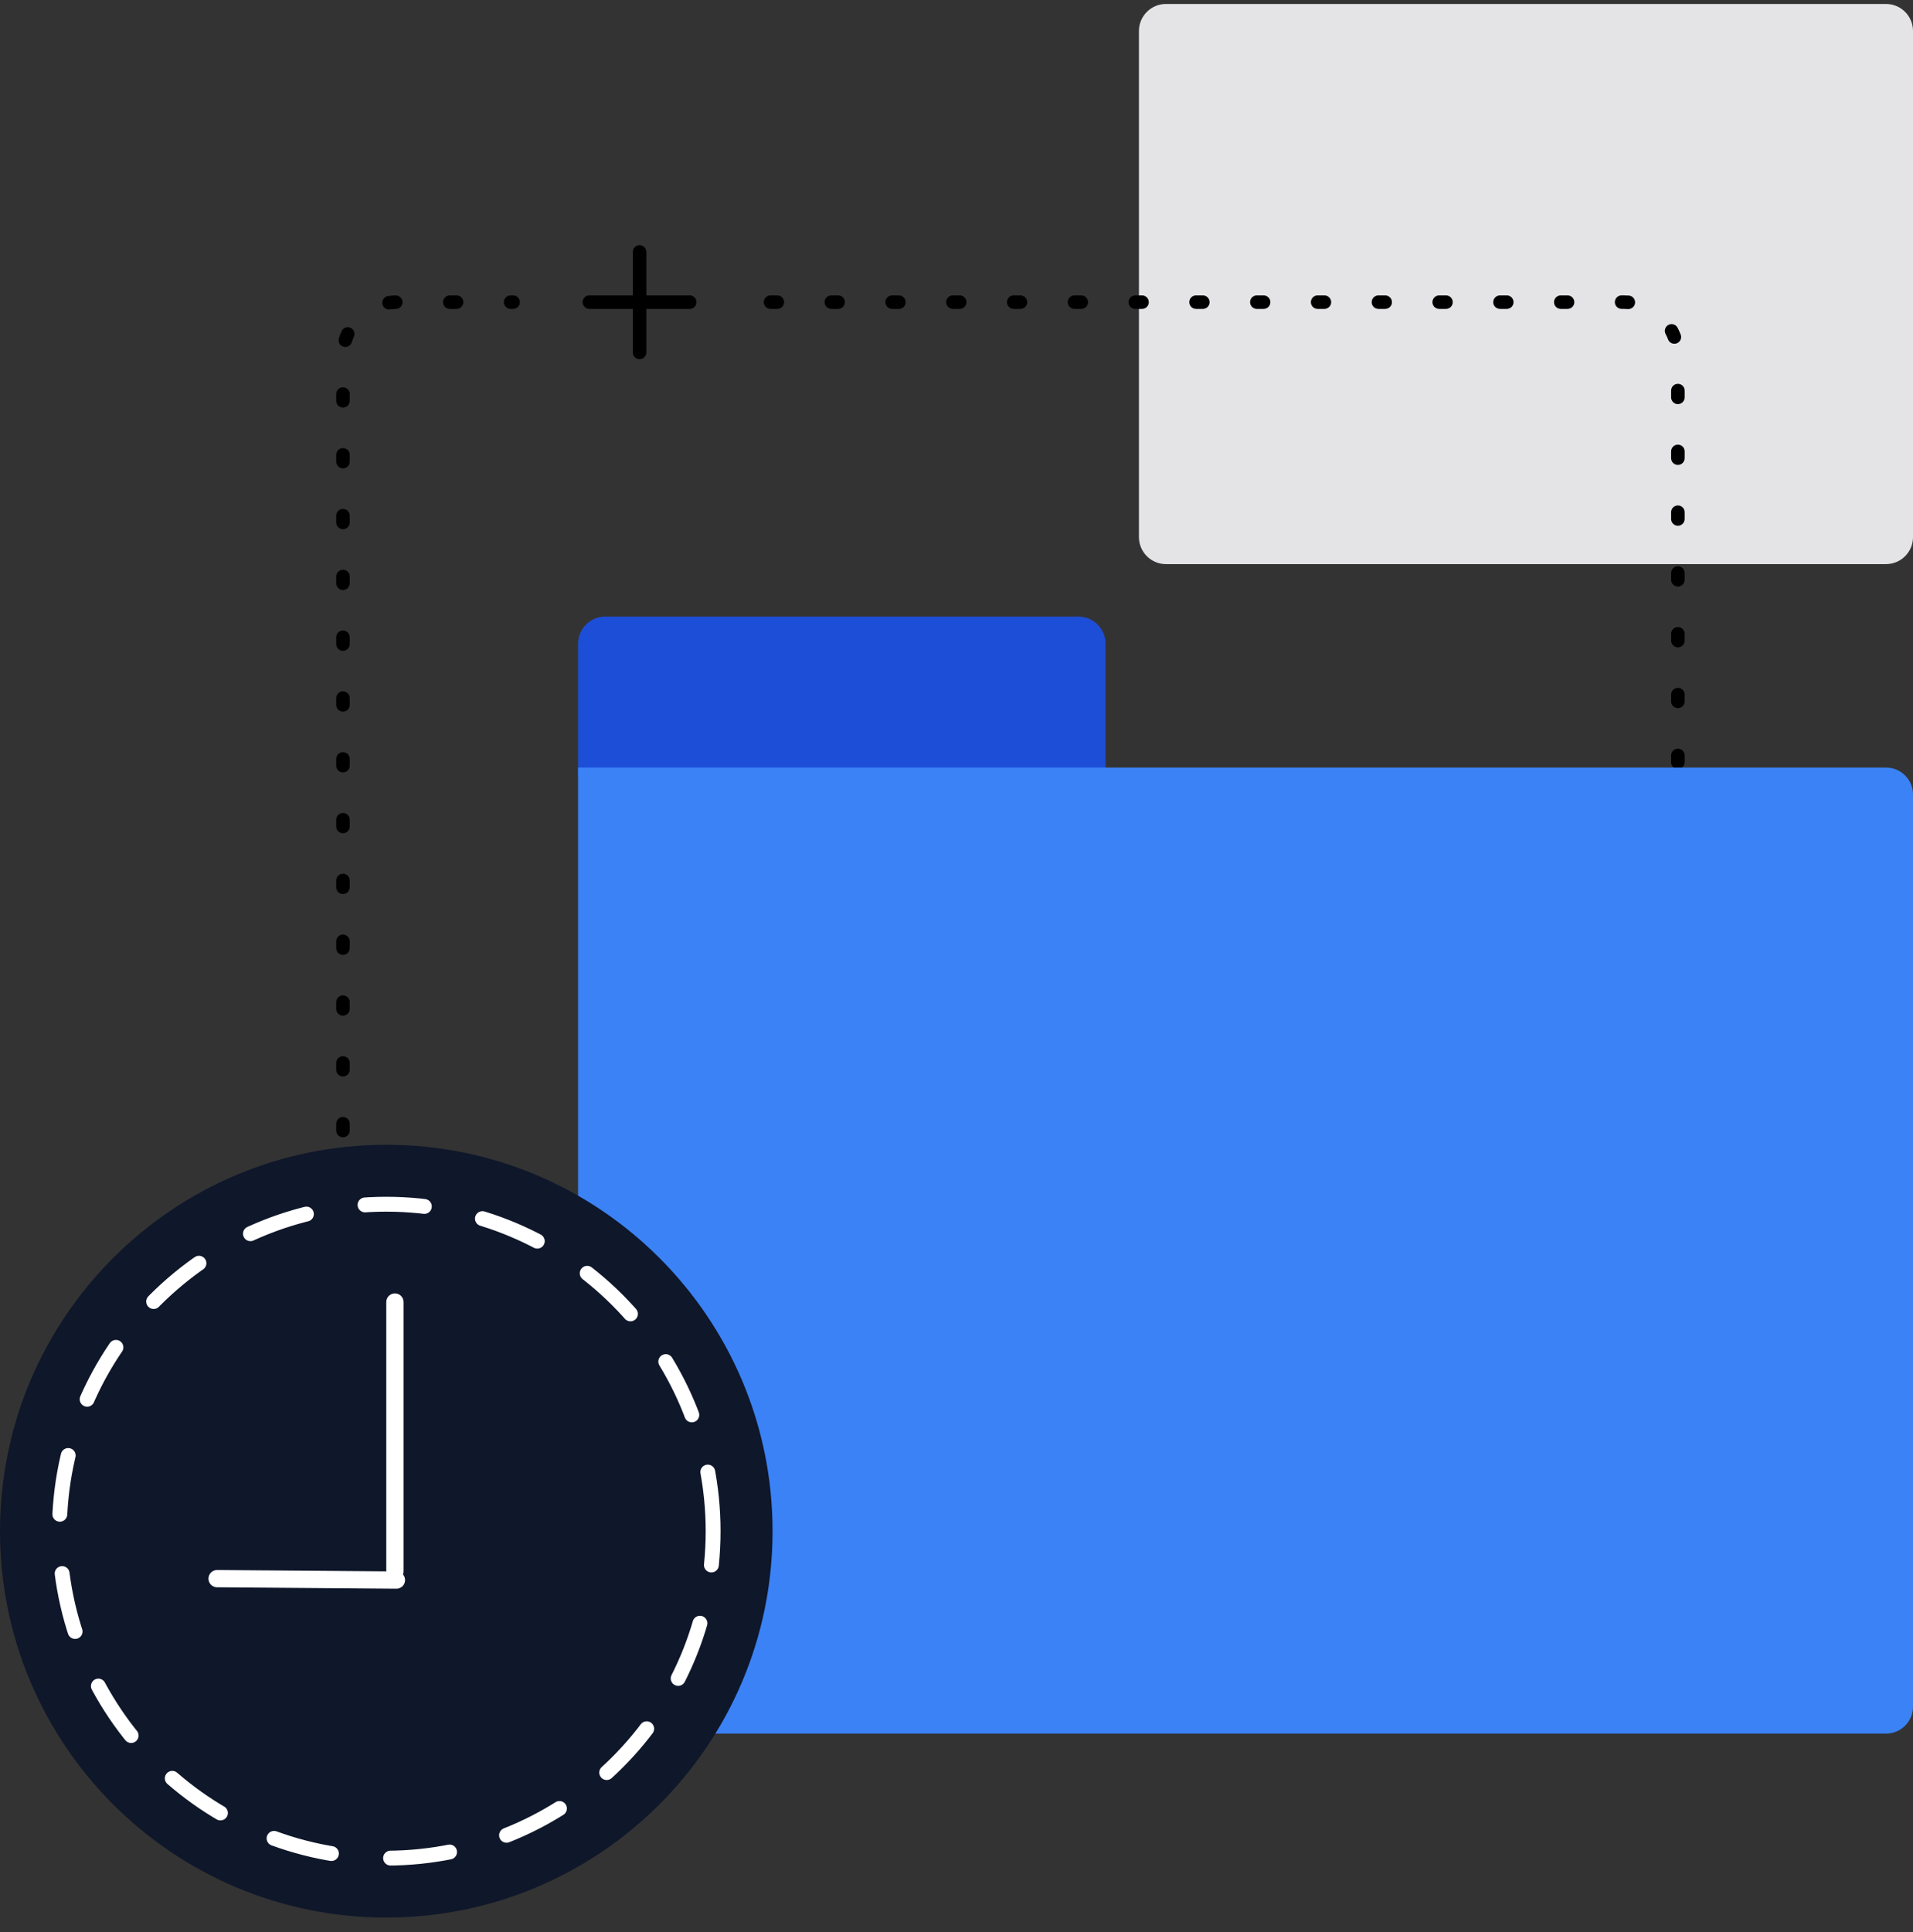
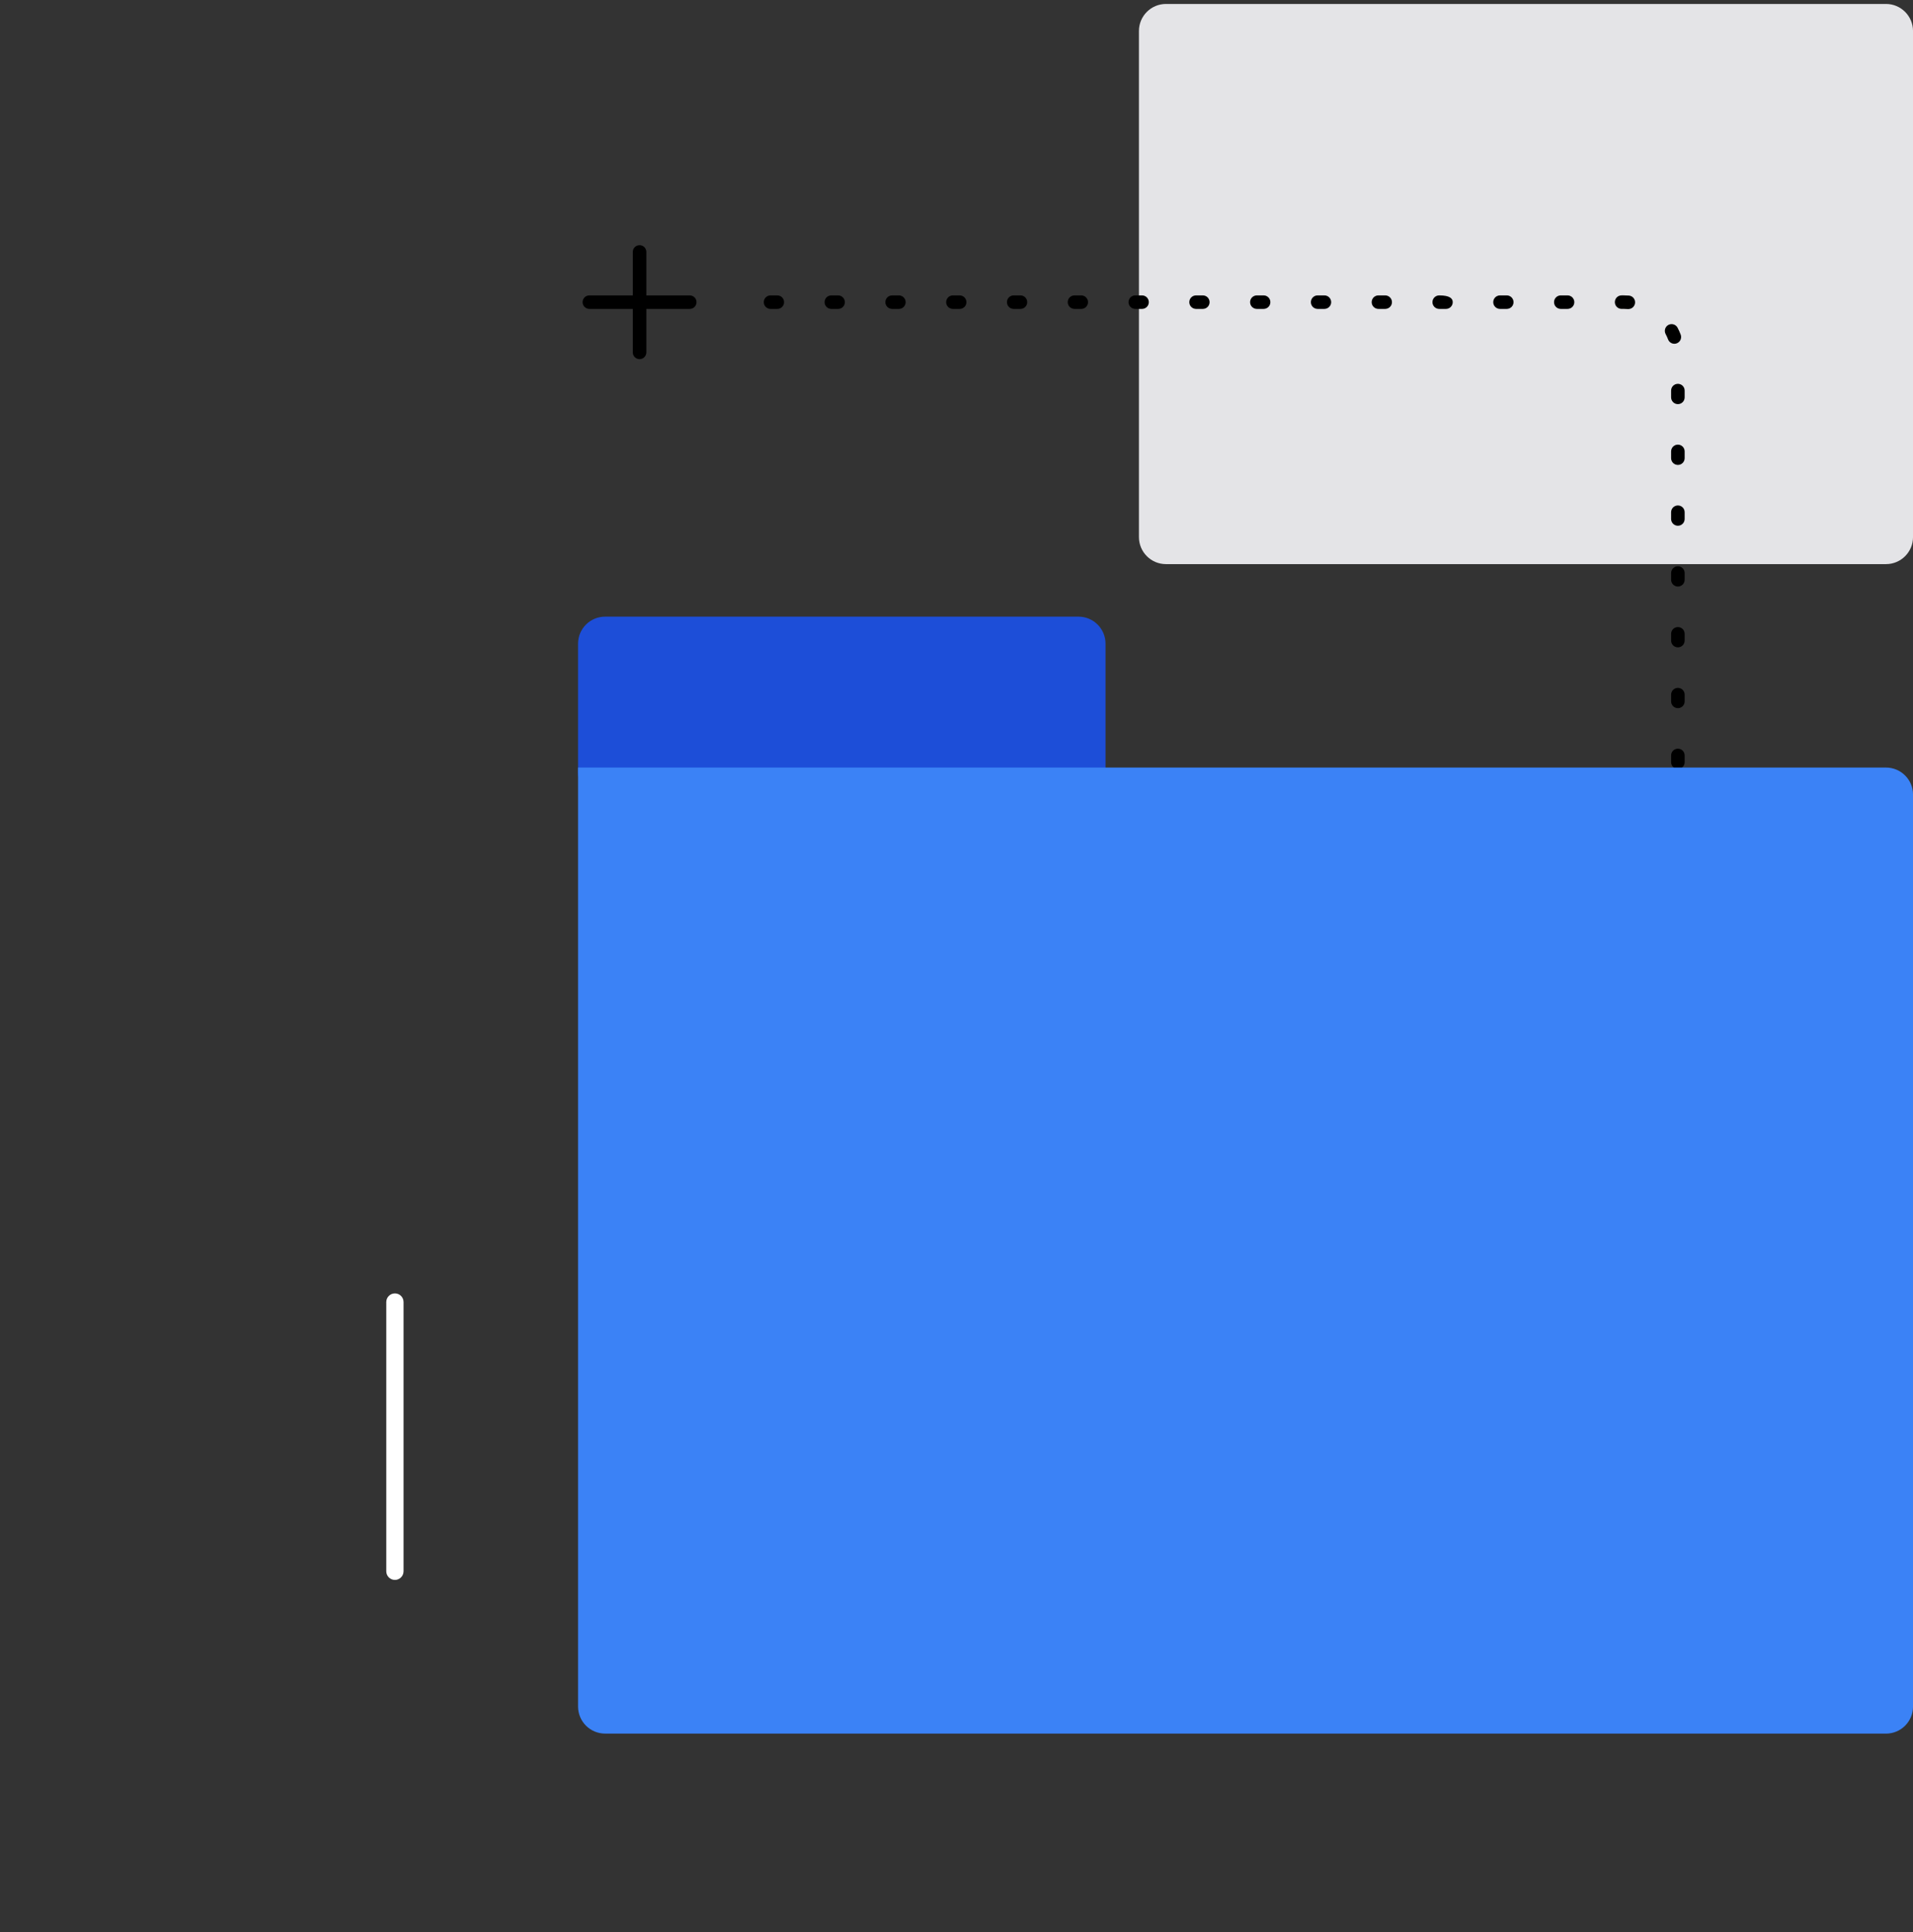
<svg xmlns="http://www.w3.org/2000/svg" width="104" height="105" viewBox="0 0 104 105" fill="none">
  <rect x="0" y="0" width="104" height="105" fill="#333333" stroke="none" />
  <path d="M102.532 0.215H63.387C62.576 0.215 61.918 0.873 61.918 1.685V29.189C61.918 30 62.576 30.658 63.387 30.658H102.532C103.343 30.658 104.001 30 104.001 29.189V1.685C104.001 0.873 103.343 0.215 102.532 0.215Z" fill="#E4E4E7" />
-   <path d="M18.645 61.808C18.442 61.808 18.277 61.644 18.277 61.44V61.073C18.277 60.87 18.441 60.705 18.645 60.705C18.849 60.705 19.013 60.869 19.013 61.073V61.44C19.013 61.643 18.849 61.808 18.645 61.808ZM18.645 58.503C18.442 58.503 18.277 58.34 18.277 58.136V57.768C18.277 57.566 18.441 57.401 18.645 57.401C18.849 57.401 19.013 57.564 19.013 57.768V58.136C19.013 58.338 18.849 58.503 18.645 58.503ZM18.645 55.199C18.442 55.199 18.277 55.035 18.277 54.831V54.463C18.277 54.261 18.441 54.096 18.645 54.096C18.849 54.096 19.013 54.26 19.013 54.463V54.831C19.013 55.033 18.849 55.199 18.645 55.199ZM18.645 51.894C18.442 51.894 18.277 51.73 18.277 51.526V51.159C18.277 50.956 18.441 50.791 18.645 50.791C18.849 50.791 19.013 50.955 19.013 51.159V51.526C19.013 51.729 18.849 51.894 18.645 51.894ZM18.645 48.589C18.442 48.589 18.277 48.425 18.277 48.221V47.854C18.277 47.651 18.441 47.486 18.645 47.486C18.849 47.486 19.013 47.65 19.013 47.854V48.221C19.013 48.424 18.849 48.589 18.645 48.589ZM18.645 45.284C18.442 45.284 18.277 45.121 18.277 44.917V44.549C18.277 44.347 18.441 44.182 18.645 44.182C18.849 44.182 19.013 44.345 19.013 44.549V44.917C19.013 45.119 18.849 45.284 18.645 45.284ZM18.645 41.98C18.442 41.98 18.277 41.816 18.277 41.612V41.245C18.277 41.042 18.441 40.877 18.645 40.877C18.849 40.877 19.013 41.041 19.013 41.245V41.612C19.013 41.815 18.849 41.98 18.645 41.98ZM18.645 38.675C18.442 38.675 18.277 38.511 18.277 38.307V37.94C18.277 37.737 18.441 37.572 18.645 37.572C18.849 37.572 19.013 37.736 19.013 37.94V38.307C19.013 38.51 18.849 38.675 18.645 38.675ZM18.645 35.37C18.442 35.37 18.277 35.206 18.277 35.003V34.635C18.277 34.432 18.441 34.267 18.645 34.267C18.849 34.267 19.013 34.431 19.013 34.635V35.003C19.013 35.205 18.849 35.37 18.645 35.37ZM18.645 32.066C18.442 32.066 18.277 31.902 18.277 31.698V31.33C18.277 31.128 18.441 30.963 18.645 30.963C18.849 30.963 19.013 31.127 19.013 31.33V31.698C19.013 31.901 18.849 32.066 18.645 32.066ZM18.645 28.761C18.442 28.761 18.277 28.597 18.277 28.393V28.026C18.277 27.823 18.441 27.658 18.645 27.658C18.849 27.658 19.013 27.822 19.013 28.026V28.393C19.013 28.596 18.849 28.761 18.645 28.761ZM18.645 25.456C18.442 25.456 18.277 25.292 18.277 25.088V24.721C18.277 24.518 18.441 24.353 18.645 24.353C18.849 24.353 19.013 24.517 19.013 24.721V25.088C19.013 25.291 18.849 25.456 18.645 25.456ZM18.645 22.151C18.442 22.151 18.277 21.988 18.277 21.784V21.416C18.277 21.214 18.441 21.049 18.645 21.049C18.849 21.049 19.013 21.212 19.013 21.416V21.784C19.013 21.986 18.849 22.151 18.645 22.151ZM18.774 18.86C18.738 18.86 18.702 18.854 18.666 18.843C18.472 18.784 18.363 18.577 18.423 18.384C18.464 18.251 18.513 18.12 18.57 17.995C18.654 17.811 18.869 17.728 19.056 17.814C19.241 17.897 19.322 18.115 19.238 18.3C19.195 18.396 19.157 18.497 19.125 18.599C19.076 18.756 18.931 18.858 18.774 18.858V18.86ZM21.151 16.82C20.972 16.82 20.816 16.689 20.789 16.507C20.759 16.306 20.898 16.12 21.098 16.09C21.234 16.071 21.372 16.059 21.509 16.055C21.696 16.052 21.88 16.211 21.884 16.414C21.889 16.616 21.728 16.785 21.525 16.789C21.416 16.792 21.31 16.801 21.204 16.816C21.186 16.819 21.168 16.82 21.15 16.82H21.151ZM27.895 16.789H27.759C27.557 16.789 27.392 16.625 27.392 16.422C27.392 16.218 27.556 16.054 27.759 16.054H27.895C28.097 16.054 28.262 16.218 28.262 16.422C28.262 16.625 28.099 16.789 27.895 16.789ZM24.822 16.789H24.455C24.252 16.789 24.087 16.625 24.087 16.422C24.087 16.218 24.251 16.054 24.455 16.054H24.822C25.025 16.054 25.19 16.218 25.19 16.422C25.19 16.625 25.026 16.789 24.822 16.789Z" fill="black" />
-   <path d="M90.639 68.104C90.563 68.104 90.487 68.081 90.421 68.032C90.258 67.91 90.224 67.681 90.345 67.518C90.408 67.432 90.467 67.343 90.52 67.249C90.62 67.072 90.843 67.009 91.021 67.109C91.197 67.209 91.259 67.433 91.16 67.61C91.094 67.727 91.018 67.843 90.936 67.956C90.863 68.052 90.752 68.104 90.64 68.104H90.639ZM91.218 64.924C91.016 64.924 90.85 64.761 90.85 64.557V64.189C90.85 63.987 91.014 63.822 91.218 63.822C91.422 63.822 91.586 63.985 91.586 64.189V64.557C91.586 64.759 91.422 64.924 91.218 64.924ZM91.218 61.62C91.016 61.62 90.85 61.456 90.85 61.252V60.884C90.85 60.682 91.014 60.517 91.218 60.517C91.422 60.517 91.586 60.681 91.586 60.884V61.252C91.586 61.455 91.422 61.62 91.218 61.62ZM91.218 58.315C91.016 58.315 90.85 58.151 90.85 57.947V57.58C90.85 57.377 91.014 57.212 91.218 57.212C91.422 57.212 91.586 57.376 91.586 57.58V57.947C91.586 58.15 91.422 58.315 91.218 58.315ZM91.218 55.01C91.016 55.01 90.85 54.846 90.85 54.643V54.275C90.85 54.072 91.014 53.907 91.218 53.907C91.422 53.907 91.586 54.071 91.586 54.275V54.643C91.586 54.845 91.422 55.01 91.218 55.01ZM91.218 51.706C91.016 51.706 90.85 51.542 90.85 51.338V50.97C90.85 50.768 91.014 50.603 91.218 50.603C91.422 50.603 91.586 50.767 91.586 50.97V51.338C91.586 51.54 91.422 51.706 91.218 51.706ZM91.218 48.401C91.016 48.401 90.85 48.237 90.85 48.033V47.666C90.85 47.463 91.014 47.298 91.218 47.298C91.422 47.298 91.586 47.462 91.586 47.666V48.033C91.586 48.236 91.422 48.401 91.218 48.401ZM91.218 45.096C91.016 45.096 90.85 44.932 90.85 44.728V44.361C90.85 44.158 91.014 43.993 91.218 43.993C91.422 43.993 91.586 44.157 91.586 44.361V44.728C91.586 44.931 91.422 45.096 91.218 45.096ZM91.218 41.791C91.016 41.791 90.85 41.627 90.85 41.424V41.056C90.85 40.854 91.014 40.688 91.218 40.688C91.422 40.688 91.586 40.852 91.586 41.056V41.424C91.586 41.626 91.422 41.791 91.218 41.791ZM91.218 38.487C91.016 38.487 90.85 38.323 90.85 38.119V37.751C90.85 37.549 91.014 37.384 91.218 37.384C91.422 37.384 91.586 37.548 91.586 37.751V38.119C91.586 38.322 91.422 38.487 91.218 38.487ZM91.218 35.182C91.016 35.182 90.85 35.018 90.85 34.814V34.447C90.85 34.244 91.014 34.079 91.218 34.079C91.422 34.079 91.586 34.243 91.586 34.447V34.814C91.586 35.017 91.422 35.182 91.218 35.182ZM91.218 31.877C91.016 31.877 90.85 31.713 90.85 31.51V31.142C90.85 30.939 91.014 30.774 91.218 30.774C91.422 30.774 91.586 30.938 91.586 31.142V31.51C91.586 31.712 91.422 31.877 91.218 31.877ZM91.218 28.573C91.016 28.573 90.85 28.409 90.85 28.205V27.837C90.85 27.635 91.014 27.47 91.218 27.47C91.422 27.47 91.586 27.633 91.586 27.837V28.205C91.586 28.407 91.422 28.573 91.218 28.573ZM91.218 25.268C91.016 25.268 90.85 25.104 90.85 24.9V24.532C90.85 24.33 91.014 24.165 91.218 24.165C91.422 24.165 91.586 24.329 91.586 24.532V24.9C91.586 25.103 91.422 25.268 91.218 25.268ZM91.218 21.963C91.016 21.963 90.85 21.799 90.85 21.595V21.228C90.85 21.025 91.014 20.86 91.218 20.86C91.422 20.86 91.586 21.024 91.586 21.228V21.595C91.586 21.798 91.422 21.963 91.218 21.963ZM91.028 18.683C90.88 18.683 90.742 18.594 90.685 18.447C90.647 18.346 90.603 18.248 90.552 18.154C90.457 17.975 90.525 17.753 90.703 17.657C90.884 17.563 91.105 17.63 91.2 17.808C91.263 17.928 91.321 18.053 91.37 18.184C91.442 18.373 91.348 18.585 91.159 18.658C91.116 18.675 91.071 18.683 91.027 18.683H91.028ZM88.525 16.798C88.514 16.798 88.504 16.798 88.494 16.797C88.424 16.792 88.353 16.788 88.281 16.788H88.158C87.956 16.788 87.791 16.624 87.791 16.42C87.791 16.216 87.955 16.053 88.158 16.053H88.281C88.374 16.053 88.465 16.057 88.556 16.064C88.758 16.081 88.908 16.259 88.89 16.462C88.873 16.652 88.713 16.797 88.525 16.797V16.798ZM85.22 16.789H84.852C84.65 16.789 84.485 16.625 84.485 16.422C84.485 16.218 84.649 16.054 84.852 16.054H85.22C85.422 16.054 85.588 16.218 85.588 16.422C85.588 16.625 85.424 16.789 85.22 16.789ZM81.915 16.789H81.548C81.345 16.789 81.18 16.625 81.18 16.422C81.18 16.218 81.344 16.054 81.548 16.054H81.915C82.118 16.054 82.283 16.218 82.283 16.422C82.283 16.625 82.119 16.789 81.915 16.789ZM78.611 16.789H78.243C78.04 16.789 77.875 16.625 77.875 16.422C77.875 16.218 78.039 16.054 78.243 16.054H78.611C78.813 16.054 78.978 16.218 78.978 16.422C78.978 16.625 78.814 16.789 78.611 16.789ZM75.306 16.789H74.938C74.736 16.789 74.571 16.625 74.571 16.422C74.571 16.218 74.734 16.054 74.938 16.054H75.306C75.508 16.054 75.674 16.218 75.674 16.422C75.674 16.625 75.51 16.789 75.306 16.789ZM72.001 16.789H71.633C71.431 16.789 71.266 16.625 71.266 16.422C71.266 16.218 71.43 16.054 71.633 16.054H72.001C72.204 16.054 72.369 16.218 72.369 16.422C72.369 16.625 72.205 16.789 72.001 16.789ZM68.696 16.789H68.329C68.126 16.789 67.961 16.625 67.961 16.422C67.961 16.218 68.125 16.054 68.329 16.054H68.696C68.899 16.054 69.064 16.218 69.064 16.422C69.064 16.625 68.9 16.789 68.696 16.789ZM65.392 16.789H65.024C64.822 16.789 64.656 16.625 64.656 16.422C64.656 16.218 64.82 16.054 65.024 16.054H65.392C65.594 16.054 65.759 16.218 65.759 16.422C65.759 16.625 65.596 16.789 65.392 16.789ZM62.087 16.789H61.719C61.517 16.789 61.352 16.625 61.352 16.422C61.352 16.218 61.516 16.054 61.719 16.054H62.087C62.289 16.054 62.455 16.218 62.455 16.422C62.455 16.625 62.291 16.789 62.087 16.789ZM58.782 16.789H58.415C58.212 16.789 58.047 16.625 58.047 16.422C58.047 16.218 58.211 16.054 58.415 16.054H58.782C58.985 16.054 59.15 16.218 59.15 16.422C59.15 16.625 58.986 16.789 58.782 16.789ZM55.477 16.789H55.11C54.907 16.789 54.742 16.625 54.742 16.422C54.742 16.218 54.906 16.054 55.11 16.054H55.477C55.68 16.054 55.845 16.218 55.845 16.422C55.845 16.625 55.681 16.789 55.477 16.789ZM52.173 16.789H51.805C51.603 16.789 51.438 16.625 51.438 16.422C51.438 16.218 51.601 16.054 51.805 16.054H52.173C52.375 16.054 52.54 16.218 52.54 16.422C52.54 16.625 52.377 16.789 52.173 16.789ZM48.868 16.789H48.501C48.298 16.789 48.133 16.625 48.133 16.422C48.133 16.218 48.297 16.054 48.501 16.054H48.868C49.071 16.054 49.236 16.218 49.236 16.422C49.236 16.625 49.072 16.789 48.868 16.789ZM45.563 16.789H45.196C44.993 16.789 44.828 16.625 44.828 16.422C44.828 16.218 44.992 16.054 45.196 16.054H45.563C45.766 16.054 45.931 16.218 45.931 16.422C45.931 16.625 45.767 16.789 45.563 16.789ZM42.259 16.789H41.891C41.688 16.789 41.523 16.625 41.523 16.422C41.523 16.218 41.687 16.054 41.891 16.054H42.259C42.461 16.054 42.626 16.218 42.626 16.422C42.626 16.625 42.462 16.789 42.259 16.789Z" fill="black" />
+   <path d="M90.639 68.104C90.563 68.104 90.487 68.081 90.421 68.032C90.258 67.91 90.224 67.681 90.345 67.518C90.408 67.432 90.467 67.343 90.52 67.249C90.62 67.072 90.843 67.009 91.021 67.109C91.197 67.209 91.259 67.433 91.16 67.61C91.094 67.727 91.018 67.843 90.936 67.956C90.863 68.052 90.752 68.104 90.64 68.104H90.639ZM91.218 64.924C91.016 64.924 90.85 64.761 90.85 64.557V64.189C90.85 63.987 91.014 63.822 91.218 63.822C91.422 63.822 91.586 63.985 91.586 64.189V64.557C91.586 64.759 91.422 64.924 91.218 64.924ZM91.218 61.62C91.016 61.62 90.85 61.456 90.85 61.252V60.884C90.85 60.682 91.014 60.517 91.218 60.517C91.422 60.517 91.586 60.681 91.586 60.884V61.252C91.586 61.455 91.422 61.62 91.218 61.62ZM91.218 58.315C91.016 58.315 90.85 58.151 90.85 57.947V57.58C90.85 57.377 91.014 57.212 91.218 57.212C91.422 57.212 91.586 57.376 91.586 57.58V57.947C91.586 58.15 91.422 58.315 91.218 58.315ZM91.218 55.01C91.016 55.01 90.85 54.846 90.85 54.643V54.275C90.85 54.072 91.014 53.907 91.218 53.907C91.422 53.907 91.586 54.071 91.586 54.275V54.643C91.586 54.845 91.422 55.01 91.218 55.01ZM91.218 51.706C91.016 51.706 90.85 51.542 90.85 51.338V50.97C90.85 50.768 91.014 50.603 91.218 50.603C91.422 50.603 91.586 50.767 91.586 50.97V51.338C91.586 51.54 91.422 51.706 91.218 51.706ZM91.218 48.401C91.016 48.401 90.85 48.237 90.85 48.033V47.666C90.85 47.463 91.014 47.298 91.218 47.298C91.422 47.298 91.586 47.462 91.586 47.666V48.033C91.586 48.236 91.422 48.401 91.218 48.401ZM91.218 45.096C91.016 45.096 90.85 44.932 90.85 44.728V44.361C90.85 44.158 91.014 43.993 91.218 43.993C91.422 43.993 91.586 44.157 91.586 44.361V44.728C91.586 44.931 91.422 45.096 91.218 45.096ZM91.218 41.791C91.016 41.791 90.85 41.627 90.85 41.424V41.056C90.85 40.854 91.014 40.688 91.218 40.688C91.422 40.688 91.586 40.852 91.586 41.056V41.424C91.586 41.626 91.422 41.791 91.218 41.791ZM91.218 38.487C91.016 38.487 90.85 38.323 90.85 38.119V37.751C90.85 37.549 91.014 37.384 91.218 37.384C91.422 37.384 91.586 37.548 91.586 37.751V38.119C91.586 38.322 91.422 38.487 91.218 38.487ZM91.218 35.182C91.016 35.182 90.85 35.018 90.85 34.814V34.447C90.85 34.244 91.014 34.079 91.218 34.079C91.422 34.079 91.586 34.243 91.586 34.447V34.814C91.586 35.017 91.422 35.182 91.218 35.182ZM91.218 31.877C91.016 31.877 90.85 31.713 90.85 31.51V31.142C90.85 30.939 91.014 30.774 91.218 30.774C91.422 30.774 91.586 30.938 91.586 31.142V31.51C91.586 31.712 91.422 31.877 91.218 31.877ZM91.218 28.573C91.016 28.573 90.85 28.409 90.85 28.205V27.837C90.85 27.635 91.014 27.47 91.218 27.47C91.422 27.47 91.586 27.633 91.586 27.837V28.205C91.586 28.407 91.422 28.573 91.218 28.573ZM91.218 25.268C91.016 25.268 90.85 25.104 90.85 24.9V24.532C90.85 24.33 91.014 24.165 91.218 24.165C91.422 24.165 91.586 24.329 91.586 24.532V24.9C91.586 25.103 91.422 25.268 91.218 25.268ZM91.218 21.963C91.016 21.963 90.85 21.799 90.85 21.595V21.228C90.85 21.025 91.014 20.86 91.218 20.86C91.422 20.86 91.586 21.024 91.586 21.228V21.595C91.586 21.798 91.422 21.963 91.218 21.963ZM91.028 18.683C90.88 18.683 90.742 18.594 90.685 18.447C90.647 18.346 90.603 18.248 90.552 18.154C90.457 17.975 90.525 17.753 90.703 17.657C90.884 17.563 91.105 17.63 91.2 17.808C91.263 17.928 91.321 18.053 91.37 18.184C91.442 18.373 91.348 18.585 91.159 18.658C91.116 18.675 91.071 18.683 91.027 18.683H91.028ZM88.525 16.798C88.514 16.798 88.504 16.798 88.494 16.797C88.424 16.792 88.353 16.788 88.281 16.788H88.158C87.956 16.788 87.791 16.624 87.791 16.42C87.791 16.216 87.955 16.053 88.158 16.053H88.281C88.374 16.053 88.465 16.057 88.556 16.064C88.758 16.081 88.908 16.259 88.89 16.462C88.873 16.652 88.713 16.797 88.525 16.797V16.798ZM85.22 16.789H84.852C84.65 16.789 84.485 16.625 84.485 16.422C84.485 16.218 84.649 16.054 84.852 16.054H85.22C85.422 16.054 85.588 16.218 85.588 16.422C85.588 16.625 85.424 16.789 85.22 16.789ZM81.915 16.789H81.548C81.345 16.789 81.18 16.625 81.18 16.422C81.18 16.218 81.344 16.054 81.548 16.054H81.915C82.118 16.054 82.283 16.218 82.283 16.422C82.283 16.625 82.119 16.789 81.915 16.789ZM78.611 16.789H78.243C78.04 16.789 77.875 16.625 77.875 16.422C77.875 16.218 78.039 16.054 78.243 16.054C78.813 16.054 78.978 16.218 78.978 16.422C78.978 16.625 78.814 16.789 78.611 16.789ZM75.306 16.789H74.938C74.736 16.789 74.571 16.625 74.571 16.422C74.571 16.218 74.734 16.054 74.938 16.054H75.306C75.508 16.054 75.674 16.218 75.674 16.422C75.674 16.625 75.51 16.789 75.306 16.789ZM72.001 16.789H71.633C71.431 16.789 71.266 16.625 71.266 16.422C71.266 16.218 71.43 16.054 71.633 16.054H72.001C72.204 16.054 72.369 16.218 72.369 16.422C72.369 16.625 72.205 16.789 72.001 16.789ZM68.696 16.789H68.329C68.126 16.789 67.961 16.625 67.961 16.422C67.961 16.218 68.125 16.054 68.329 16.054H68.696C68.899 16.054 69.064 16.218 69.064 16.422C69.064 16.625 68.9 16.789 68.696 16.789ZM65.392 16.789H65.024C64.822 16.789 64.656 16.625 64.656 16.422C64.656 16.218 64.82 16.054 65.024 16.054H65.392C65.594 16.054 65.759 16.218 65.759 16.422C65.759 16.625 65.596 16.789 65.392 16.789ZM62.087 16.789H61.719C61.517 16.789 61.352 16.625 61.352 16.422C61.352 16.218 61.516 16.054 61.719 16.054H62.087C62.289 16.054 62.455 16.218 62.455 16.422C62.455 16.625 62.291 16.789 62.087 16.789ZM58.782 16.789H58.415C58.212 16.789 58.047 16.625 58.047 16.422C58.047 16.218 58.211 16.054 58.415 16.054H58.782C58.985 16.054 59.15 16.218 59.15 16.422C59.15 16.625 58.986 16.789 58.782 16.789ZM55.477 16.789H55.11C54.907 16.789 54.742 16.625 54.742 16.422C54.742 16.218 54.906 16.054 55.11 16.054H55.477C55.68 16.054 55.845 16.218 55.845 16.422C55.845 16.625 55.681 16.789 55.477 16.789ZM52.173 16.789H51.805C51.603 16.789 51.438 16.625 51.438 16.422C51.438 16.218 51.601 16.054 51.805 16.054H52.173C52.375 16.054 52.54 16.218 52.54 16.422C52.54 16.625 52.377 16.789 52.173 16.789ZM48.868 16.789H48.501C48.298 16.789 48.133 16.625 48.133 16.422C48.133 16.218 48.297 16.054 48.501 16.054H48.868C49.071 16.054 49.236 16.218 49.236 16.422C49.236 16.625 49.072 16.789 48.868 16.789ZM45.563 16.789H45.196C44.993 16.789 44.828 16.625 44.828 16.422C44.828 16.218 44.992 16.054 45.196 16.054H45.563C45.766 16.054 45.931 16.218 45.931 16.422C45.931 16.625 45.767 16.789 45.563 16.789ZM42.259 16.789H41.891C41.688 16.789 41.523 16.625 41.523 16.422C41.523 16.218 41.687 16.054 41.891 16.054H42.259C42.461 16.054 42.626 16.218 42.626 16.422C42.626 16.625 42.462 16.789 42.259 16.789Z" fill="black" />
  <path d="M37.498 16.789H32.039C31.837 16.789 31.672 16.625 31.672 16.422C31.672 16.218 31.836 16.054 32.039 16.054H37.498C37.701 16.054 37.866 16.218 37.866 16.422C37.866 16.625 37.702 16.789 37.498 16.789Z" fill="black" />
  <path d="M34.77 19.519C34.568 19.519 34.402 19.355 34.402 19.151V13.692C34.402 13.49 34.566 13.325 34.77 13.325C34.974 13.325 35.138 13.488 35.138 13.692V19.151C35.138 19.354 34.974 19.519 34.77 19.519Z" fill="black" />
  <path d="M58.632 33.513H32.895C32.084 33.513 31.426 34.171 31.426 34.982V41.98C31.426 42.791 32.084 43.449 32.895 43.449H58.632C59.444 43.449 60.102 42.791 60.102 41.98V34.982C60.102 34.171 59.444 33.513 58.632 33.513Z" fill="#1D4ED8" />
  <path d="M102.533 94.215H32.895C32.084 94.215 31.426 93.557 31.426 92.746V41.714H102.531C103.343 41.714 104.001 42.372 104.001 43.183V92.747C104.001 93.559 103.343 94.217 102.531 94.217L102.533 94.215Z" fill="#3B82F6" />
-   <path d="M42 83.215C42 71.617 32.598 62.215 21 62.215C9.402 62.215 0 71.617 0 83.215C0 94.813 9.402 104.215 21 104.215C32.598 104.215 42 94.813 42 83.215Z" fill="#0F172A" />
-   <path d="M38.769 83.215C38.769 73.402 30.813 65.446 21 65.446C11.186 65.446 3.23 73.402 3.23 83.215C3.23 93.029 11.186 100.985 21 100.985C30.813 100.985 38.769 93.029 38.769 83.215Z" stroke="white" stroke-width="0.808" stroke-linecap="round" stroke-linejoin="round" stroke-dasharray="3.23 3.23" />
  <path d="M21.47 85.864C21.212 85.864 21 85.656 21 85.395V70.762C21 70.504 21.209 70.292 21.47 70.292C21.73 70.292 21.939 70.501 21.939 70.762V85.395C21.939 85.652 21.73 85.864 21.47 85.864Z" fill="white" />
-   <path d="M21.526 86.341L11.776 86.264C11.519 86.249 11.319 86.029 11.334 85.769C11.348 85.508 11.569 85.312 11.829 85.326L21.578 85.403C21.835 85.418 22.035 85.638 22.021 85.898C22.006 86.159 21.786 86.355 21.526 86.341Z" fill="white" />
</svg>